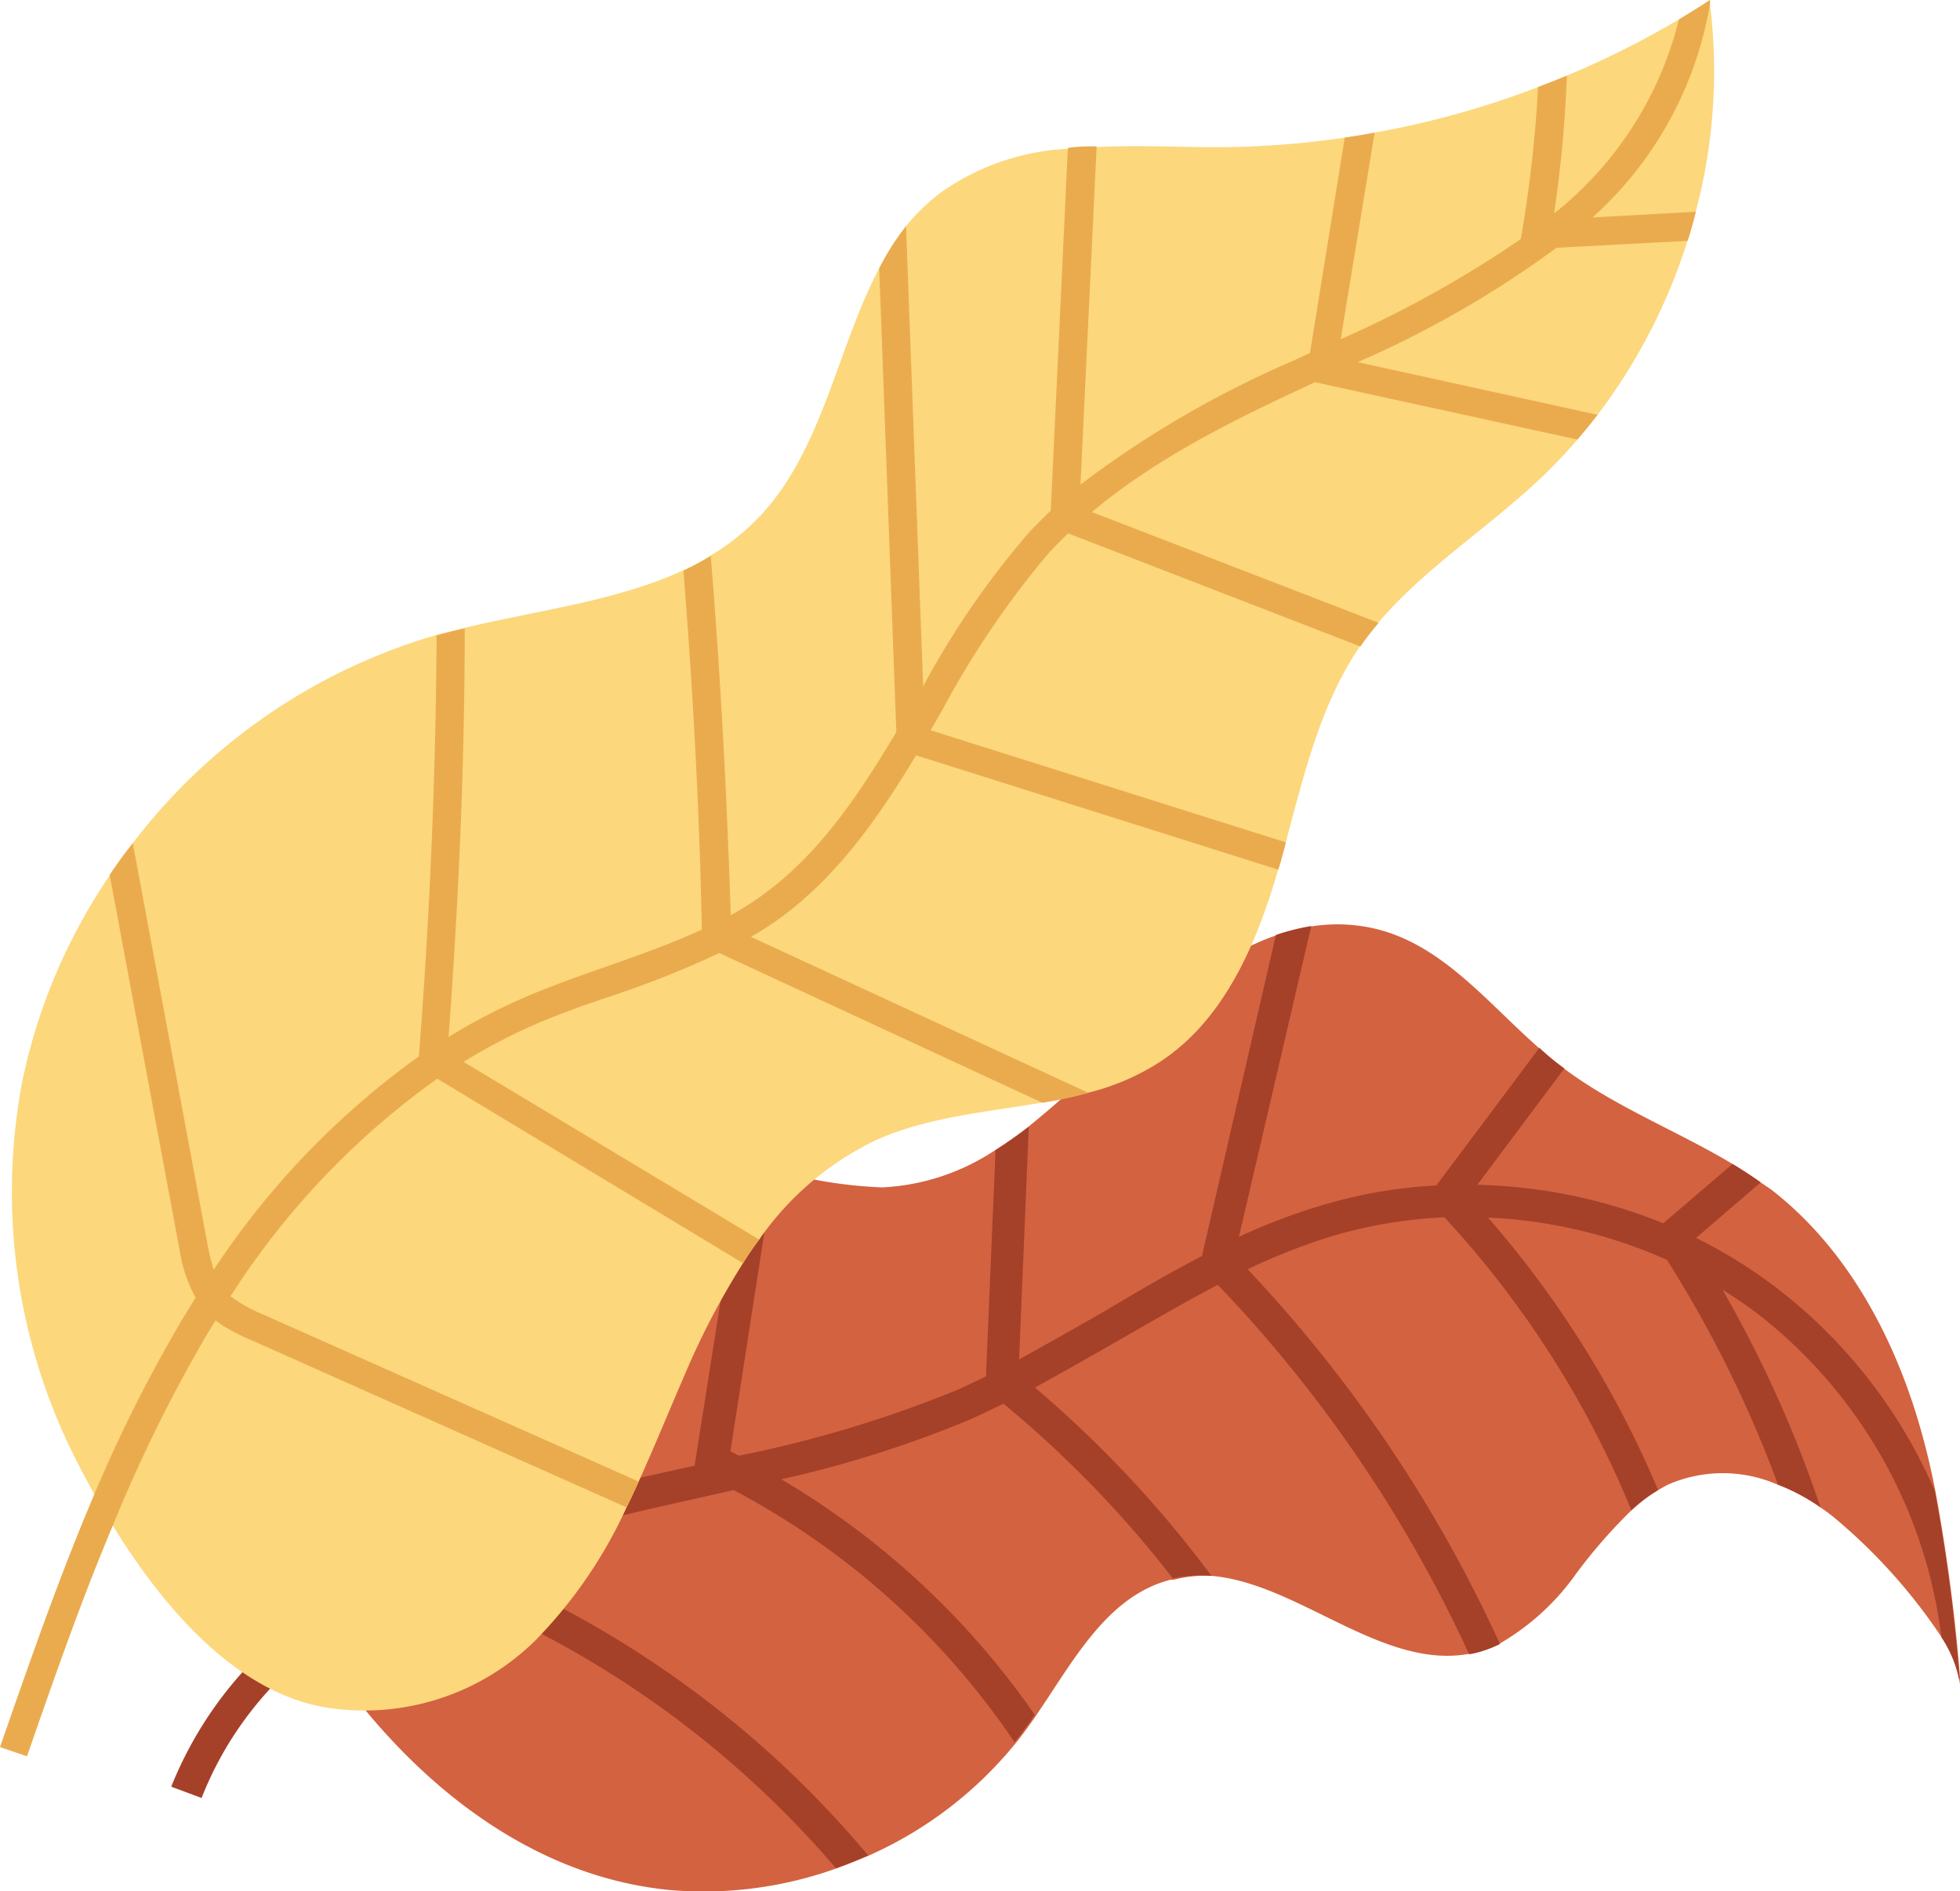
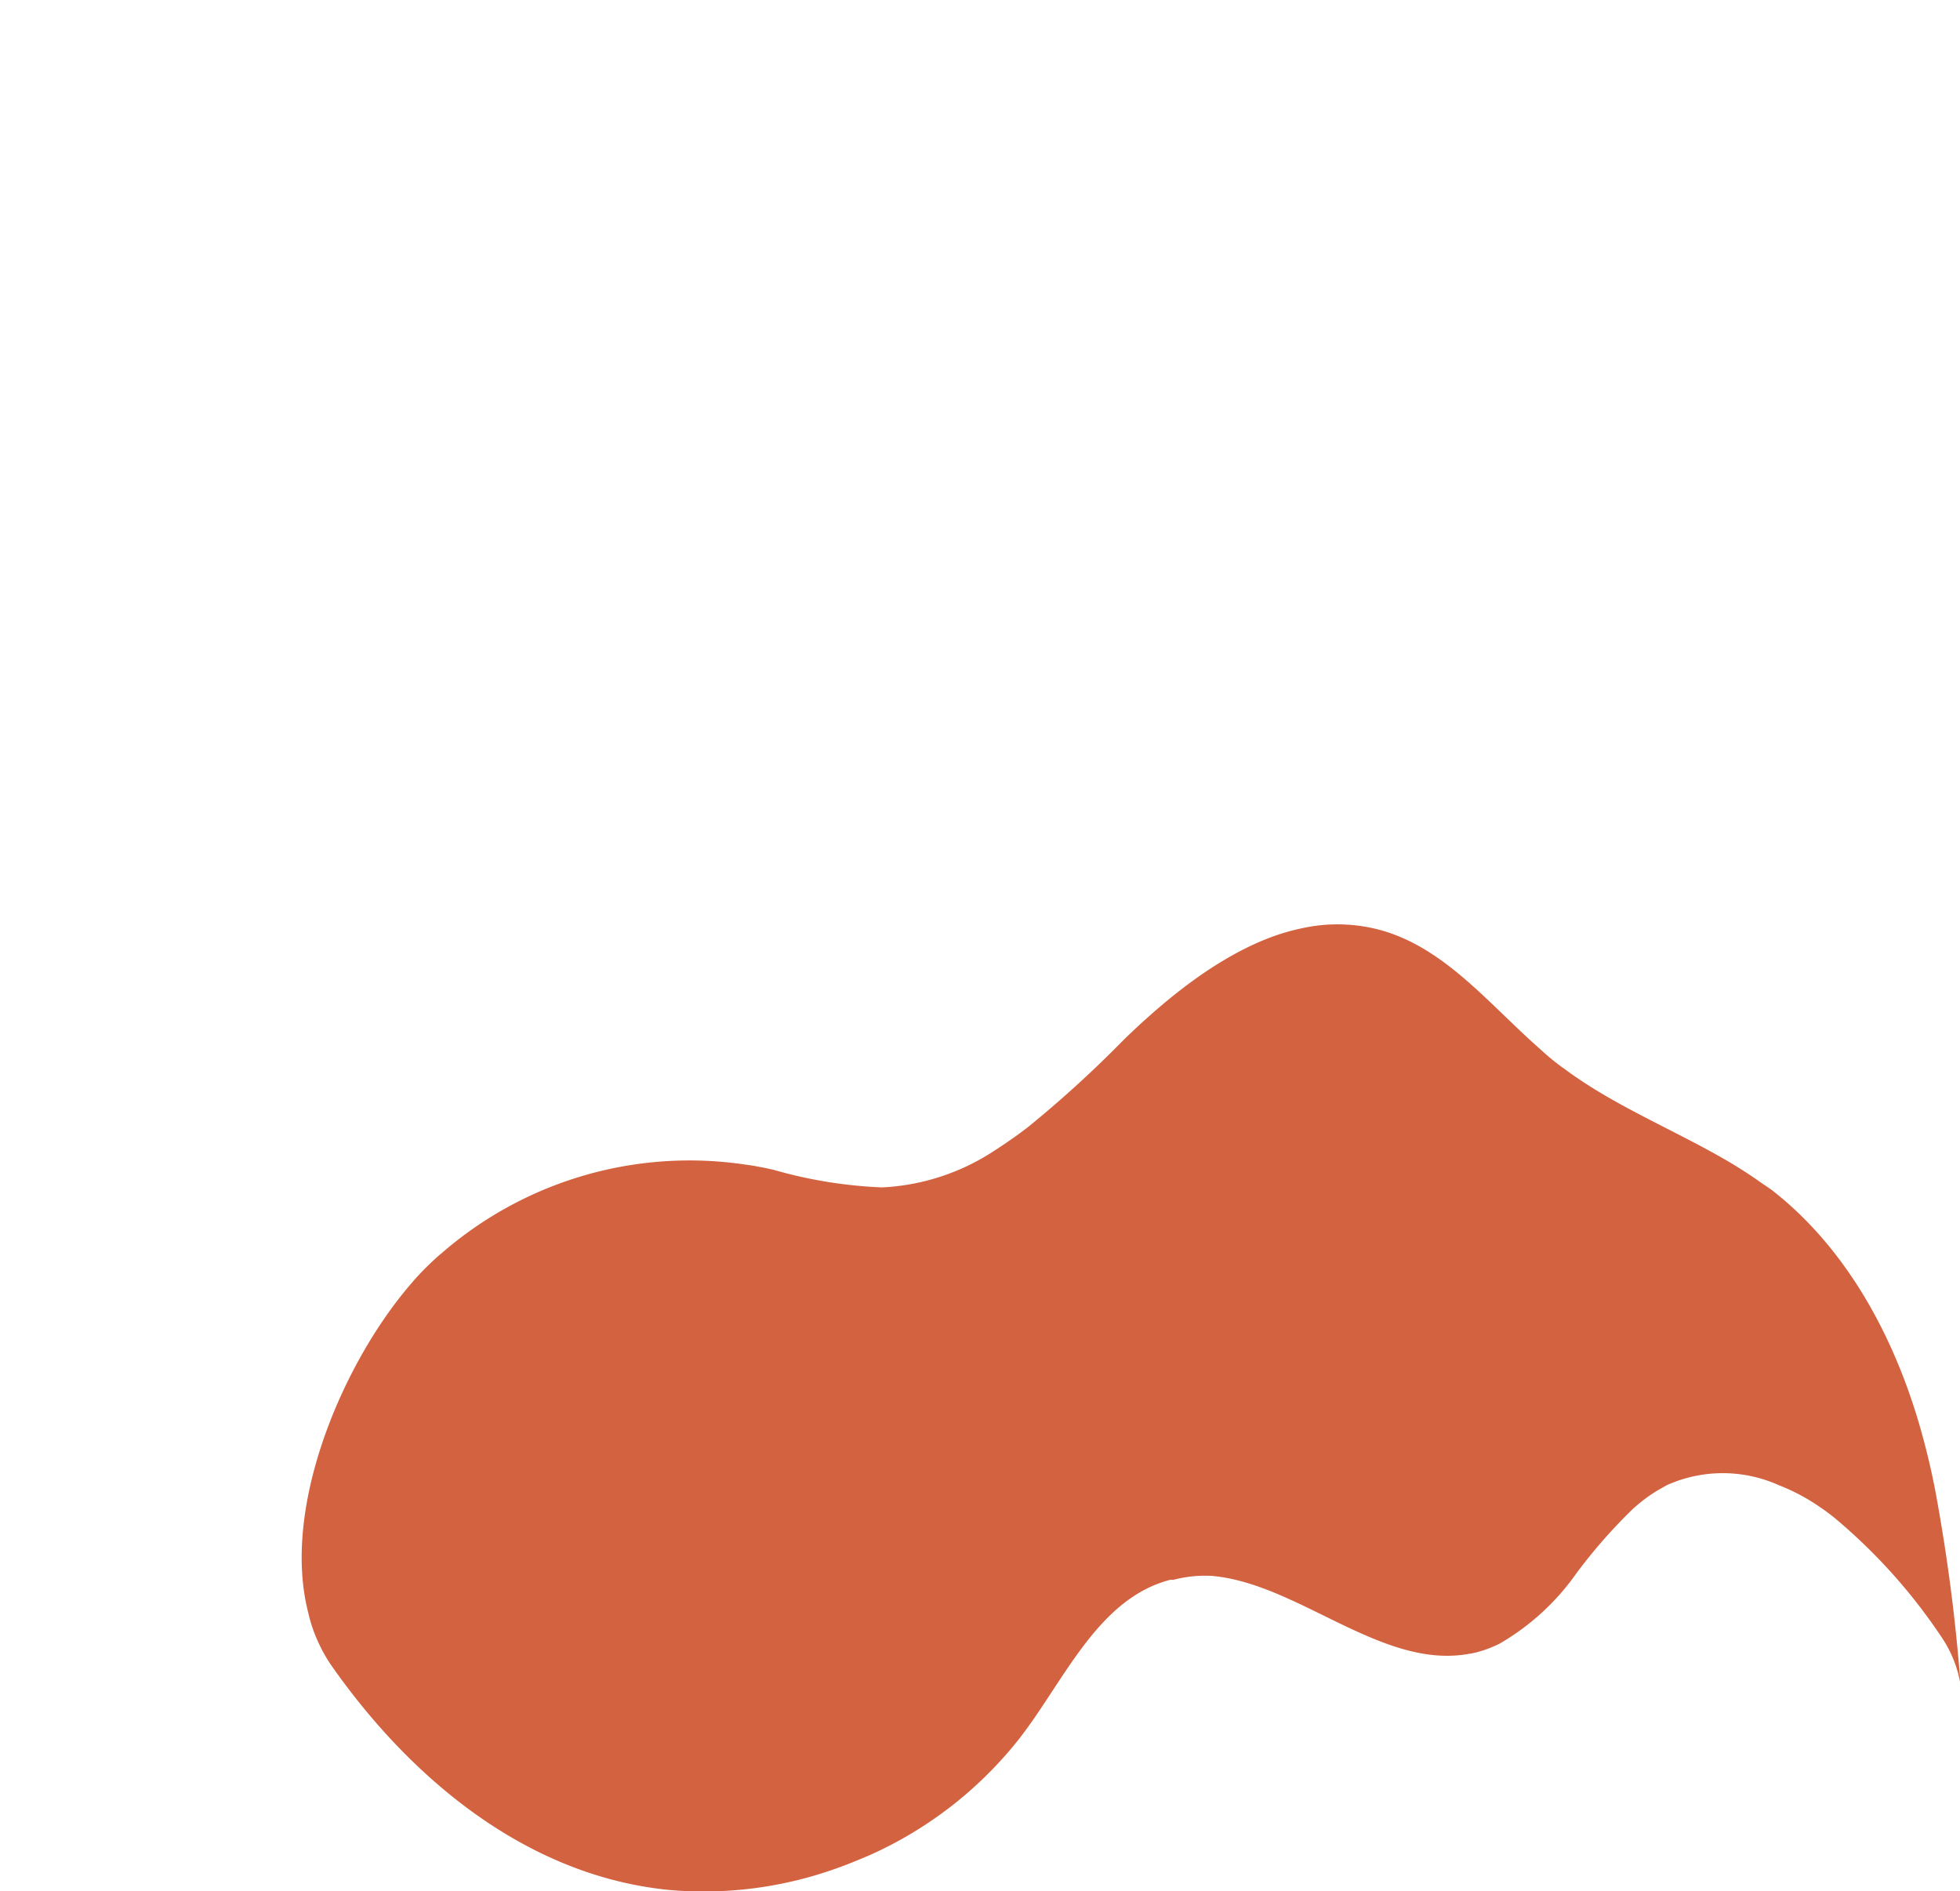
<svg xmlns="http://www.w3.org/2000/svg" width="121.34" height="117.08" viewBox="0 0 121.34 117.08">
  <title>Ресурс 9</title>
  <g id="Слой_2" data-name="Слой 2">
    <g id="OBJECTS">
      <g>
        <g>
          <path d="M19.08,99.83a9.14,9.14,0,0,0,.7,2,9,9,0,0,0,.78,1.34c4.92,7,12.12,13,20.93,13.84a24.33,24.33,0,0,0,10.26-1.33c.66-.23,1.31-.5,2-.79a24.52,24.52,0,0,0,9.15-7c.23-.28.44-.56.65-.85s.41-.56.6-.85c2.32-3.39,4.39-7.38,8.31-8.39l.2,0A7.73,7.73,0,0,1,75,97.56c5.35.45,10.54,5.8,15.92,4.83a4.38,4.38,0,0,0,.68-.15,7.3,7.3,0,0,0,1.23-.48,15,15,0,0,0,4.77-4.37A32.91,32.91,0,0,1,101,93.5a9.55,9.55,0,0,1,1.65-1.25l.55-.31a8.45,8.45,0,0,1,6.91,0,12.29,12.29,0,0,1,2.63,1.41c.26.17.5.36.75.55a34.67,34.67,0,0,1,6.74,7.5,7.37,7.37,0,0,1,1.15,2.94,111.92,111.92,0,0,0-1.56-12,45.21,45.21,0,0,0-1.16-4.69c-1.66-5.38-4.54-10.54-9-14L109,73.2c-.56-.4-1.15-.78-1.74-1.14C103.81,70,100,68.53,96.81,66.14c-.13-.08-.25-.18-.37-.27-.41-.31-.8-.65-1.18-1-3.14-2.77-5.87-6.24-9.87-7.31a10.21,10.21,0,0,0-4.18-.21,14,14,0,0,0-2.19.55c-3.48,1.21-6.73,3.83-9.44,6.46a70.75,70.75,0,0,1-5.92,5.4c-.67.52-1.36,1-2.06,1.45a13.82,13.82,0,0,1-7,2.3,28.39,28.39,0,0,1-6.68-1.08c-.46-.11-.93-.2-1.4-.28l-.57-.08a23.38,23.38,0,0,0-18.64,5.54c-.26.21-.49.43-.73.66a16.29,16.29,0,0,0-1.19,1.27C21.2,84.43,17.41,93.31,19.08,99.83Z" style="fill: #d36240" />
-           <path d="M10.6,110.61l1.88.7a21.62,21.62,0,0,1,7.3-9.5,36.21,36.21,0,0,1,7.63-4.47,10.58,10.58,0,0,0,4,2.74l.2.11a61.35,61.35,0,0,1,20.14,15.47c.66-.23,1.31-.5,2-.79A63.25,63.25,0,0,0,32.48,98.39l-.21-.11a11.25,11.25,0,0,1-2.9-1.75c1.31-.52,2.55-.93,3.64-1.26,3.4-1,7-1.81,10.41-2.57l2-.45a48,48,0,0,1,17.39,15.61c.23-.28.44-.56.65-.85s.41-.56.6-.85A49.93,49.93,0,0,0,48.37,91.58,69.52,69.52,0,0,0,60,87.9c.72-.32,1.42-.65,2.12-1A67.81,67.81,0,0,1,72.61,97.72,7.73,7.73,0,0,1,75,97.56,70.24,70.24,0,0,0,64.07,85.9c1.82-1,3.59-2,5.32-3,2-1.14,4-2.31,6-3.36a83.42,83.42,0,0,1,15.56,22.87,4.38,4.38,0,0,0,.68-.15,7.3,7.3,0,0,0,1.23-.48A85.45,85.45,0,0,0,77.24,78.58a37.52,37.52,0,0,1,5.35-2.09,29.37,29.37,0,0,1,6.83-1.13A60.63,60.63,0,0,1,101,93.5a9.55,9.55,0,0,1,1.65-1.25A62.51,62.51,0,0,0,92.12,75.38,30.37,30.37,0,0,1,103.2,78a74,74,0,0,1,6.87,13.9,12.29,12.29,0,0,1,2.63,1.41,74.62,74.62,0,0,0-6.06-13.46,26.3,26.3,0,0,1,2.46,1.71,30,30,0,0,1,11.09,19.8,7.37,7.37,0,0,1,1.15,2.94,111.92,111.92,0,0,0-1.56-12A31.67,31.67,0,0,0,110.33,80,30.23,30.23,0,0,0,105,76.64l4-3.44c-.56-.4-1.15-.78-1.74-1.14l-4.29,3.67a32.52,32.52,0,0,0-11.51-2.38l5.39-7.21c-.13-.08-.25-.18-.37-.27-.41-.31-.8-.65-1.18-1l-6.38,8.52A30,30,0,0,0,82,74.57a37.68,37.68,0,0,0-5.3,2l4.48-19.24a14,14,0,0,0-2.19.55L74.41,77.76c-2.06,1.07-4.06,2.24-6,3.4-1.74,1-3.51,2-5.32,3l.6-14.4c-.67.52-1.36,1-2.06,1.45l-.59,14c-.6.29-1.18.57-1.78.84a74.66,74.66,0,0,1-13.51,4.07c-.18-.09-.36-.18-.53-.28l2.7-17.41c-.46-.11-.93-.2-1.4-.28l-.57-.08L43,90.74h0c-3.49.76-7.08,1.56-10.56,2.6-1.22.37-2.61.84-4.09,1.43a12.26,12.26,0,0,1-.4-2.92l-.66-14.23c-.26.21-.49.43-.73.66a16.29,16.29,0,0,0-1.19,1.27L26,92a13.24,13.24,0,0,0,.54,3.62,38.94,38.94,0,0,0-7.41,4.26A23.93,23.93,0,0,0,10.6,110.61Z" style="fill: #a54129" />
        </g>
        <g>
-           <path d="M1.37,67A36.62,36.62,0,0,0,4.74,90.44c.34.67.71,1.36,1.1,2.07s.72,1.27,1.12,1.9c3.14,5.12,7.66,10.38,13.24,11.3a15.08,15.08,0,0,0,12.94-4.15,28.91,28.91,0,0,0,5.65-8.24c.26-.53.51-1.06.75-1.6,1-2.21,1.92-4.47,2.88-6.68A47.37,47.37,0,0,1,46,78.2c.31-.5.65-1,1-1.46a18.48,18.48,0,0,1,7.2-6.14c3.19-1.45,6.82-1.74,10.3-2.34,1-.16,1.93-.36,2.86-.61a14.62,14.62,0,0,0,4.45-1.91c4-2.61,6-7.35,7.33-11.95l.06-.2c.15-.49.28-1,.41-1.49,1.14-4.21,2.14-8.52,4.59-12.09l0,0a18.27,18.27,0,0,1,1.13-1.46c2.82-3.33,6.63-5.75,9.84-8.75a31.27,31.27,0,0,0,2.46-2.56c.43-.49.84-1,1.25-1.53a35.4,35.4,0,0,0,5.58-10.77q.28-.88.51-1.8A33.86,33.86,0,0,0,105.86.24a2,2,0,0,0,0-.24q-.94.62-1.92,1.2A54.76,54.76,0,0,1,97,4.68c-.59.25-1.18.48-1.78.71A55,55,0,0,1,85.1,8.21c-.62.12-1.23.22-1.85.31a54.39,54.39,0,0,1-8.17.59c-2.35,0-4.8-.14-7.19,0-.6,0-1.19,0-1.78.1a14.92,14.92,0,0,0-7.77,2.64A12.35,12.35,0,0,0,56.09,14a16.28,16.28,0,0,0-1.66,2.61C51.82,21.55,50.92,27.9,47,32a14,14,0,0,1-3,2.39,15.25,15.25,0,0,1-1.69.91c-4.08,1.9-9,2.48-13.55,3.57-.58.14-1.16.28-1.74.44v0A36.41,36.41,0,0,0,8.22,52.2c-.5.64-1,1.29-1.43,2A35.36,35.36,0,0,0,1.37,67Z" style="fill: #fcd77c" />
-           <path d="M6.79,54.16l4.32,23.18a9.12,9.12,0,0,0,1,3l-.79,1.28A89.25,89.25,0,0,0,5.84,92.51C3.64,97.67,1.8,103,0,108.16l1.67.57C3.32,104,5,99.14,7,94.41a92.07,92.07,0,0,1,5.83-11.83l.52-.84a4.85,4.85,0,0,0,.48.35,13.24,13.24,0,0,0,1.76.89L38.79,93.32c.26-.53.51-1.06.75-1.6L16.27,81.37a9.17,9.17,0,0,1-2-1.12,48.74,48.74,0,0,1,12.8-13.47L46,78.2c.31-.5.65-1,1-1.46l-18.3-11a35.23,35.23,0,0,1,4.15-2.2c1.73-.77,3.58-1.41,5.36-2A59.53,59.53,0,0,0,44.53,59l20,9.27c1-.16,1.93-.36,2.86-.61L46.49,58c.51-.29,1-.6,1.49-.94,3.77-2.65,6.39-6.41,8.73-10.3l22.43,7.08.06-.2c.15-.49.28-1,.41-1.49l-22-6.94c.25-.42.48-.83.72-1.24A55.5,55.5,0,0,1,65,34.15c.37-.38.74-.76,1.13-1.13l18.09,7a18.27,18.27,0,0,1,1.13-1.46L67.6,31.7c3.89-3.27,8.6-5.62,13.17-7.74l.63-.3,16.25,3.55c.43-.49.84-1,1.25-1.53L84.05,22.42a63.08,63.08,0,0,0,12.31-7.08l8.12-.43q.28-.88.51-1.8l-6.4.35A22.82,22.82,0,0,0,105.86.24a2,2,0,0,0,0-.24q-.94.62-1.92,1.2A22.1,22.1,0,0,1,96.48,13l-.27.2A75.87,75.87,0,0,0,97,4.68c-.59.25-1.18.48-1.78.71a79.84,79.84,0,0,1-1,9l-.07.41A68.61,68.61,0,0,1,83,21L85.1,8.21c-.62.12-1.23.22-1.85.31L81.1,21.85l-1.08.5A63,63,0,0,0,66.89,30l1-20.94c-.6,0-1.19,0-1.78.1L65.05,31.62c-.46.43-.91.88-1.34,1.34a52.57,52.57,0,0,0-6.56,9.53L56.09,14a16.28,16.28,0,0,0-1.66,2.61l1.06,28.71C53.1,49.33,50.63,53,47,55.56a19.09,19.09,0,0,1-1.76,1.1C45,49.27,44.61,41.84,44,34.42a15.25,15.25,0,0,1-1.69.91c.59,7.41,1,14.83,1.14,22.22-1.86.86-3.81,1.55-5.83,2.26-1.82.64-3.7,1.29-5.49,2.09a36.35,36.35,0,0,0-4.36,2.3c.62-8.39,1-16.85,1-25.3-.58.14-1.16.28-1.74.44v0c-.05,8.71-.42,17.43-1.1,26.06a50.35,50.35,0,0,0-12.7,13.21A13.87,13.87,0,0,1,12.84,77L8.22,52.2C7.72,52.84,7.24,53.49,6.79,54.16Z" style="fill: #eaab4e" />
-         </g>
+           </g>
      </g>
    </g>
  </g>
</svg>